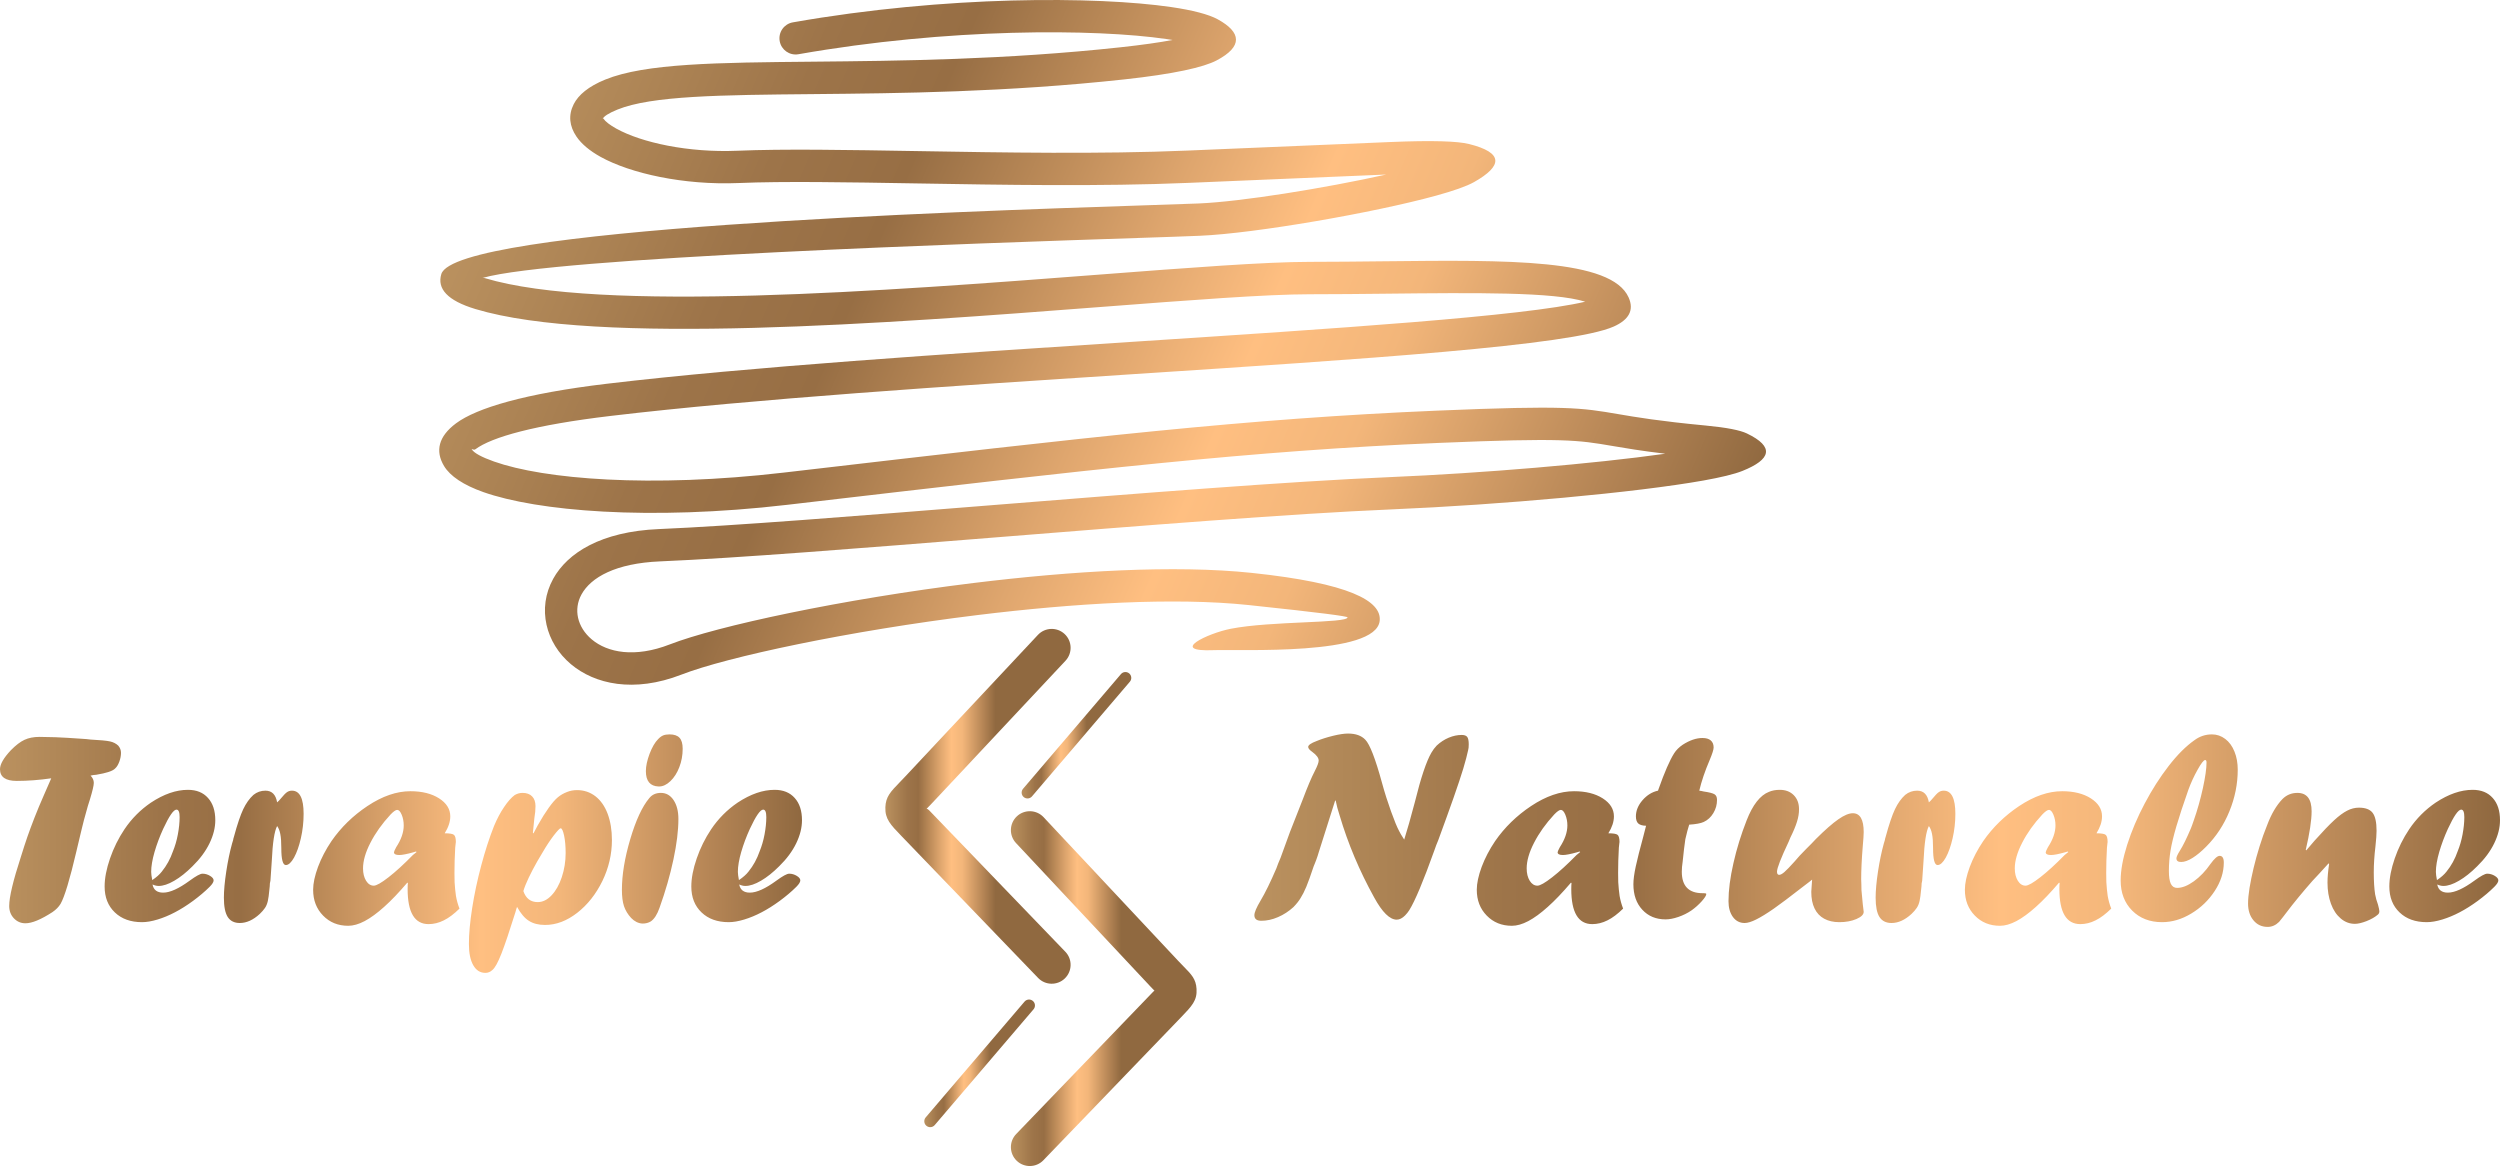
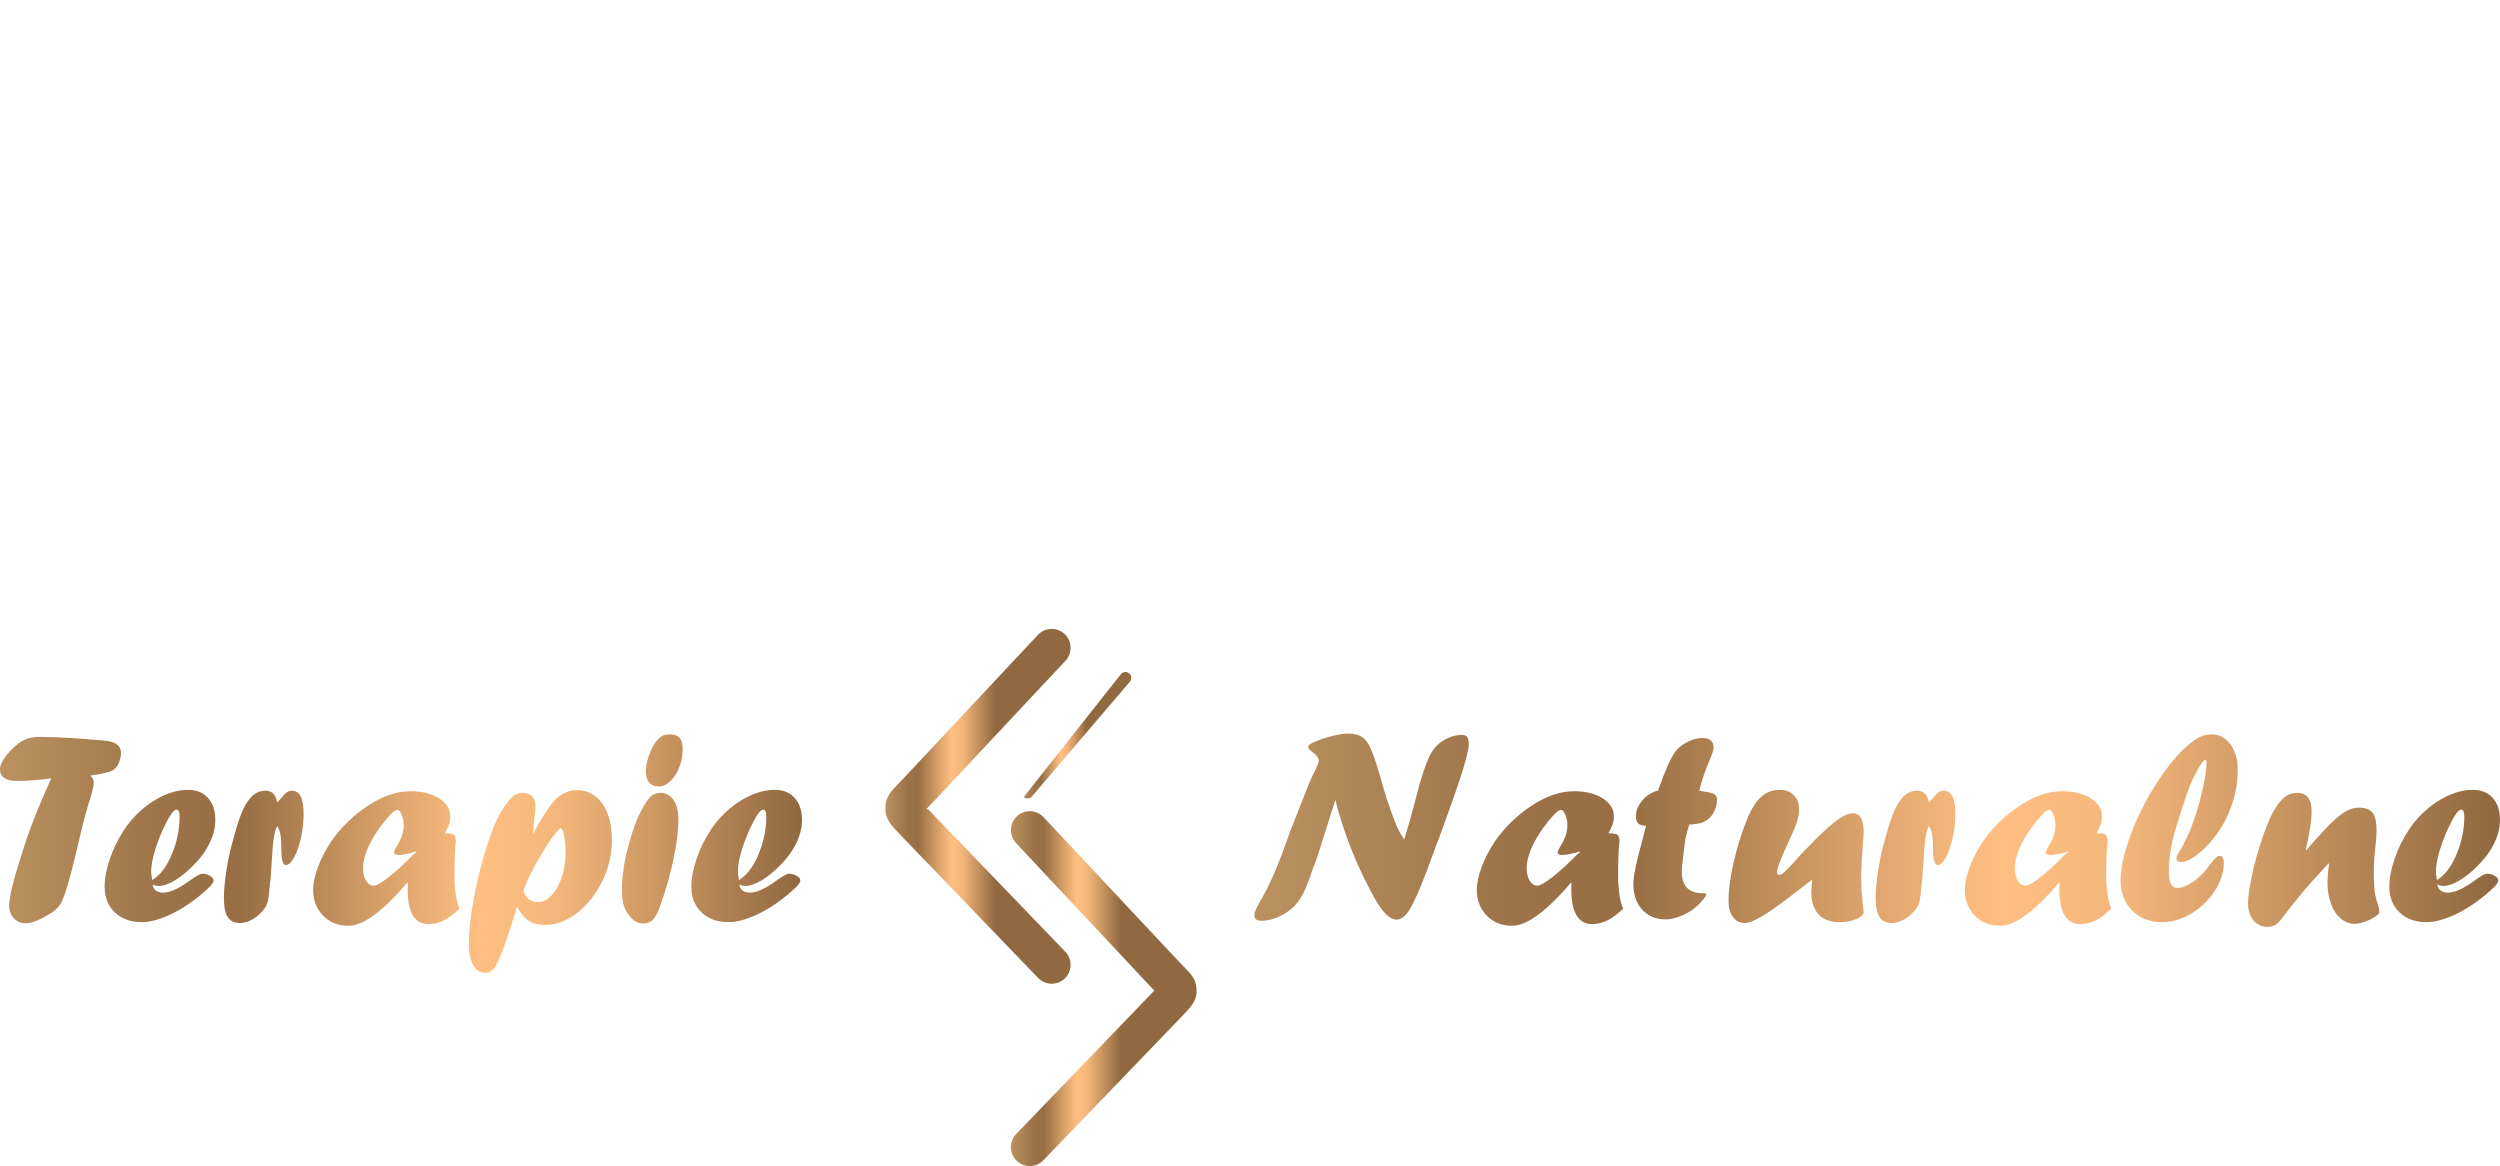
<svg xmlns="http://www.w3.org/2000/svg" style="isolation:isolate" viewBox="0 0 463.08 215.986" width="463.08pt" height="215.986pt">
  <linearGradient id="_lgradient_0" x1="-0.001" y1="0.432" x2="1" y2="0.654" gradientTransform="matrix(245.761,0,0,126.832,81.36,0)" gradientUnits="userSpaceOnUse">
    <stop offset="0%" stop-opacity="1" style="stop-color:rgb(186,145,95)" />
    <stop offset="10%" stop-opacity="1" style="stop-color:rgb(172,131,84)" />
    <stop offset="20%" stop-opacity="1" style="stop-color:rgb(157,116,73)" />
    <stop offset="30%" stop-opacity="1" style="stop-color:rgb(151,110,68)" />
    <stop offset="40%" stop-opacity="1" style="stop-color:rgb(187,138,88)" />
    <stop offset="50%" stop-opacity="1" style="stop-color:rgb(223,166,110)" />
    <stop offset="60%" stop-opacity="1" style="stop-color:rgb(255,191,129)" />
    <stop offset="70%" stop-opacity="1" style="stop-color:rgb(243,182,122)" />
    <stop offset="80%" stop-opacity="1" style="stop-color:rgb(210,156,102)" />
    <stop offset="90%" stop-opacity="1" style="stop-color:rgb(177,130,83)" />
    <stop offset="100%" stop-opacity="1" style="stop-color:rgb(144,105,64)" />
  </linearGradient>
-   <path d=" M 147.888 10.047 C 146.257 10.33 144.706 9.238 144.423 7.607 C 144.14 5.976 145.232 4.424 146.863 4.141 C 175.224 -0.859 203.206 -0.695 216.942 1.307 C 220.948 1.891 223.923 2.673 225.565 3.577 C 229.99 6.012 230.215 8.623 225.364 11.188 C 222.949 12.465 217.465 13.71 208.221 14.713 C 186.332 17.089 166.659 17.278 150.609 17.432 C 133.564 17.595 120.688 17.719 114.369 20.298 C 112.739 20.963 111.872 21.536 111.631 22.012 L 111.624 22.028 L 111.645 22.013 C 111.676 21.979 111.729 21.918 111.747 21.945 C 112.142 22.528 112.976 23.168 114.159 23.823 C 118.854 26.422 127.494 28.305 136.568 27.923 C 145.175 27.56 156.906 27.762 169.888 27.987 C 185.888 28.263 203.797 28.571 219.846 27.896 L 257.49 26.31 C 265.418 25.976 270.007 26.153 272.091 26.671 C 278.592 28.289 278.312 30.751 273.031 33.733 C 271.664 34.505 269.186 35.364 266.003 36.241 C 254.519 39.406 232.457 43.243 222.262 43.672 C 219.261 43.798 215.971 43.908 211.617 44.052 C 180.929 45.071 102.628 47.671 89.386 51.479 C 89.523 51.465 89.661 51.475 89.799 51.516 C 111.189 57.96 164.377 53.878 203.526 50.874 C 220.187 49.595 234.331 48.509 242.594 48.504 C 247.04 48.501 251.858 48.448 256.516 48.397 C 279.4 48.149 298.485 47.941 301.674 55.099 C 302.724 57.455 301.729 59.231 298.905 60.49 C 291 64.012 252.658 66.514 209.789 69.313 C 176.093 71.513 139.571 73.897 113.112 77.043 C 99.034 78.717 91.094 80.959 88.055 83.22 C 87.741 83.454 87.269 83.029 87.395 83.239 C 87.794 83.906 89.211 84.678 91.522 85.495 C 100.772 88.765 120.441 90.421 145.161 87.542 L 147.507 87.269 C 201.855 80.938 230.964 77.546 266.21 76.062 C 290.075 75.056 292.858 75.531 299.684 76.697 C 303.029 77.269 307.385 78.012 315.896 78.817 C 319.858 79.191 322.339 79.693 323.575 80.287 C 328.745 82.772 328.084 85.098 322.738 87.236 C 321.244 87.833 318.758 88.43 315.535 89.007 C 303.082 91.235 278.139 93.498 257.653 94.361 C 239.501 95.125 211.19 97.396 184.206 99.56 C 159.805 101.516 136.494 103.386 122.274 103.985 C 114.01 104.333 109.445 106.96 107.712 110.108 C 106.944 111.503 106.76 113.017 107.077 114.439 C 107.405 115.911 108.277 117.316 109.604 118.432 C 112.53 120.895 117.59 121.883 124.055 119.37 C 132.793 115.973 155.955 110.983 180.301 107.994 C 198.6 105.747 217.65 104.616 231.886 106.12 C 249.958 108.027 255.951 111.315 255.563 114.995 C 254.872 121.532 229.622 120.24 224.815 120.429 C 216.342 120.786 223.734 117.297 227.984 116.465 C 235.438 115.008 249.493 115.472 249.61 114.36 C 249.631 114.158 244.908 113.514 231.251 112.072 C 217.51 110.621 198.932 111.736 181.015 113.936 C 157.164 116.864 134.624 121.695 126.226 124.959 C 117.413 128.385 110.163 126.741 105.746 123.022 C 103.407 121.054 101.85 118.487 101.234 115.73 C 100.607 112.922 100.964 109.946 102.467 107.215 C 105.105 102.423 111.331 98.454 122.038 98.003 C 135.669 97.429 159.152 95.545 183.734 93.575 C 210.546 91.425 238.676 89.169 257.417 88.379 C 274.696 87.651 295.199 85.911 308.456 84.046 C 303.924 83.502 301.049 83.012 298.676 82.607 C 292.264 81.512 289.65 81.066 266.446 82.044 C 231.652 83.509 202.542 86.9 148.195 93.231 L 145.848 93.505 C 120.192 96.493 99.468 94.664 89.527 91.15 C 85.878 89.86 83.38 88.207 82.246 86.312 C 80.587 83.54 81.217 80.836 84.47 78.415 C 88.281 75.579 97.219 72.888 112.424 71.081 C 138.728 67.953 175.492 65.553 209.41 63.339 C 247.64 60.843 282.218 58.585 293.634 55.885 C 287.846 54.064 273.328 54.221 256.56 54.404 C 252.162 54.452 247.609 54.502 242.592 54.505 C 234.532 54.511 220.502 55.588 203.975 56.856 C 164.371 59.895 110.567 64.024 88.079 57.25 C 82.845 55.674 80.934 53.466 81.747 50.768 C 84.305 42.274 176.935 39.198 211.43 38.053 C 216.783 37.875 220.861 37.739 222.026 37.69 C 229.906 37.359 245.236 34.888 256.767 32.331 L 220.081 33.877 C 203.82 34.562 185.836 34.252 169.77 33.975 C 156.863 33.752 145.198 33.551 136.804 33.905 C 126.642 34.332 116.769 32.114 111.266 29.068 C 109.259 27.957 107.715 26.679 106.779 25.298 C 105.478 23.378 105.231 21.346 106.271 19.295 C 107.149 17.563 109.028 15.998 112.099 14.745 C 119.502 11.723 132.869 11.595 150.564 11.425 C 166.546 11.272 186.135 11.083 207.58 8.756 C 211.593 8.321 214.772 7.864 217.197 7.404 C 216.845 7.347 216.478 7.291 216.098 7.236 C 202.805 5.298 175.608 5.161 147.888 10.047 Z " fill="url(#_lgradient_0)" />
  <linearGradient id="_lgradient_1" x1="-0" y1="0.359" x2="0.594" y2="0.359" gradientTransform="matrix(34.319,0,0,65.723,163.992,116.495)" gradientUnits="userSpaceOnUse">
    <stop offset="0%" stop-opacity="1" style="stop-color:rgb(186,145,95)" />
    <stop offset="10%" stop-opacity="1" style="stop-color:rgb(172,131,84)" />
    <stop offset="20%" stop-opacity="1" style="stop-color:rgb(157,116,73)" />
    <stop offset="30%" stop-opacity="1" style="stop-color:rgb(151,110,68)" />
    <stop offset="40%" stop-opacity="1" style="stop-color:rgb(187,138,88)" />
    <stop offset="50%" stop-opacity="1" style="stop-color:rgb(223,166,110)" />
    <stop offset="60%" stop-opacity="1" style="stop-color:rgb(255,191,129)" />
    <stop offset="70%" stop-opacity="1" style="stop-color:rgb(243,182,122)" />
    <stop offset="80%" stop-opacity="1" style="stop-color:rgb(210,156,102)" />
    <stop offset="90%" stop-opacity="1" style="stop-color:rgb(177,130,83)" />
    <stop offset="100%" stop-opacity="1" style="stop-color:rgb(144,105,64)" />
  </linearGradient>
  <path d=" M 192.26 117.597 C 193.585 116.189 195.801 116.121 197.209 117.446 C 198.618 118.771 198.685 120.987 197.36 122.395 L 172.834 148.573 C 172.474 148.957 172.062 149.382 171.7 149.755 C 171.676 149.779 171.656 149.798 171.633 149.815 C 171.762 149.825 171.908 149.891 172.072 150.06 L 172.086 150.074 L 172.581 150.587 L 197.333 176.291 C 198.673 177.684 198.63 179.901 197.237 181.24 C 195.844 182.58 193.627 182.537 192.288 181.144 L 167.537 155.44 L 167.041 154.927 L 167.041 154.927 C 164.926 152.742 163.926 151.702 163.996 149.548 C 164.06 147.581 164.965 146.647 166.682 144.875 C 166.962 144.588 167.279 144.259 167.734 143.774 L 192.26 117.597 Z " fill="url(#_lgradient_1)" />
  <linearGradient id="_lgradient_2" x1="-0" y1="0.359" x2="0.594" y2="0.359" gradientTransform="matrix(20.309,0,0,23.417,189.24,124.483)" gradientUnits="userSpaceOnUse">
    <stop offset="0%" stop-opacity="1" style="stop-color:rgb(186,145,95)" />
    <stop offset="10%" stop-opacity="1" style="stop-color:rgb(172,131,84)" />
    <stop offset="20%" stop-opacity="1" style="stop-color:rgb(157,116,73)" />
    <stop offset="30%" stop-opacity="1" style="stop-color:rgb(151,110,68)" />
    <stop offset="40%" stop-opacity="1" style="stop-color:rgb(187,138,88)" />
    <stop offset="50%" stop-opacity="1" style="stop-color:rgb(223,166,110)" />
    <stop offset="60%" stop-opacity="1" style="stop-color:rgb(255,191,129)" />
    <stop offset="70%" stop-opacity="1" style="stop-color:rgb(243,182,122)" />
    <stop offset="80%" stop-opacity="1" style="stop-color:rgb(210,156,102)" />
    <stop offset="90%" stop-opacity="1" style="stop-color:rgb(177,130,83)" />
    <stop offset="100%" stop-opacity="1" style="stop-color:rgb(144,105,64)" />
  </linearGradient>
-   <path d=" M 191.151 147.521 C 190.761 147.976 190.075 148.029 189.619 147.64 C 189.164 147.25 189.111 146.564 189.5 146.108 L 207.637 124.863 C 208.027 124.407 208.713 124.355 209.169 124.743 C 209.623 125.133 209.678 125.82 209.288 126.275 L 191.151 147.521 Z " fill="url(#_lgradient_2)" />
+   <path d=" M 191.151 147.521 C 190.761 147.976 190.075 148.029 189.619 147.64 L 207.637 124.863 C 208.027 124.407 208.713 124.355 209.169 124.743 C 209.623 125.133 209.678 125.82 209.288 126.275 L 191.151 147.521 Z " fill="url(#_lgradient_2)" />
  <linearGradient id="_lgradient_3" x1="-0" y1="0.359" x2="0.594" y2="0.359" gradientTransform="matrix(20.502,0,0,23.64,171.206,185.147)" gradientUnits="userSpaceOnUse">
    <stop offset="0%" stop-opacity="1" style="stop-color:rgb(186,145,95)" />
    <stop offset="10%" stop-opacity="1" style="stop-color:rgb(172,131,84)" />
    <stop offset="20%" stop-opacity="1" style="stop-color:rgb(157,116,73)" />
    <stop offset="30%" stop-opacity="1" style="stop-color:rgb(151,110,68)" />
    <stop offset="40%" stop-opacity="1" style="stop-color:rgb(187,138,88)" />
    <stop offset="50%" stop-opacity="1" style="stop-color:rgb(223,166,110)" />
    <stop offset="60%" stop-opacity="1" style="stop-color:rgb(255,191,129)" />
    <stop offset="70%" stop-opacity="1" style="stop-color:rgb(243,182,122)" />
    <stop offset="80%" stop-opacity="1" style="stop-color:rgb(210,156,102)" />
    <stop offset="90%" stop-opacity="1" style="stop-color:rgb(177,130,83)" />
    <stop offset="100%" stop-opacity="1" style="stop-color:rgb(144,105,64)" />
  </linearGradient>
-   <path d=" M 173.135 208.404 C 172.742 208.863 172.05 208.917 171.589 208.524 C 171.129 208.131 171.076 207.437 171.469 206.978 L 189.778 185.53 C 190.172 185.07 190.864 185.016 191.324 185.41 C 191.784 185.804 191.838 186.495 191.445 186.956 L 173.135 208.404 Z " fill="url(#_lgradient_3)" />
  <linearGradient id="_lgradient_4" x1="-0" y1="0.359" x2="0.594" y2="0.359" gradientTransform="matrix(34.4,0,0,65.723,187.25,150.263)" gradientUnits="userSpaceOnUse">
    <stop offset="0%" stop-opacity="1" style="stop-color:rgb(186,145,95)" />
    <stop offset="10%" stop-opacity="1" style="stop-color:rgb(172,131,84)" />
    <stop offset="20%" stop-opacity="1" style="stop-color:rgb(157,116,73)" />
    <stop offset="30%" stop-opacity="1" style="stop-color:rgb(151,110,68)" />
    <stop offset="40%" stop-opacity="1" style="stop-color:rgb(187,138,88)" />
    <stop offset="50%" stop-opacity="1" style="stop-color:rgb(223,166,110)" />
    <stop offset="60%" stop-opacity="1" style="stop-color:rgb(255,191,129)" />
    <stop offset="70%" stop-opacity="1" style="stop-color:rgb(243,182,122)" />
    <stop offset="80%" stop-opacity="1" style="stop-color:rgb(210,156,102)" />
    <stop offset="90%" stop-opacity="1" style="stop-color:rgb(177,130,83)" />
    <stop offset="100%" stop-opacity="1" style="stop-color:rgb(144,105,64)" />
  </linearGradient>
  <path d=" M 188.201 156.164 C 186.876 154.756 186.944 152.539 188.351 151.214 C 189.759 149.889 191.975 149.957 193.301 151.365 L 218.194 177.934 C 218.627 178.396 218.946 178.721 219.22 178.999 C 220.711 180.516 221.526 181.346 221.638 183.174 C 221.769 185.321 220.811 186.318 218.696 188.511 L 218.529 188.685 L 193.273 214.912 C 191.934 216.305 189.717 216.349 188.324 215.008 C 186.931 213.669 186.888 211.452 188.228 210.059 L 213.483 183.832 L 213.651 183.658 C 213.719 183.588 213.784 183.542 213.845 183.513 C 213.6 183.262 213.341 182.997 213.094 182.732 L 188.201 156.164 Z " fill="url(#_lgradient_4)" />
  <linearGradient id="_lgradient_5" x1="-0" y1="0.503" x2="0.999" y2="0.503" gradientTransform="matrix(148.553,0,0,44.176,0,136.032)" gradientUnits="userSpaceOnUse">
    <stop offset="0%" stop-opacity="1" style="stop-color:rgb(186,145,95)" />
    <stop offset="10%" stop-opacity="1" style="stop-color:rgb(172,131,84)" />
    <stop offset="20%" stop-opacity="1" style="stop-color:rgb(157,116,73)" />
    <stop offset="30%" stop-opacity="1" style="stop-color:rgb(151,110,68)" />
    <stop offset="40%" stop-opacity="1" style="stop-color:rgb(187,138,88)" />
    <stop offset="50%" stop-opacity="1" style="stop-color:rgb(223,166,110)" />
    <stop offset="60%" stop-opacity="1" style="stop-color:rgb(255,191,129)" />
    <stop offset="70%" stop-opacity="1" style="stop-color:rgb(243,182,122)" />
    <stop offset="80%" stop-opacity="1" style="stop-color:rgb(210,156,102)" />
    <stop offset="90%" stop-opacity="1" style="stop-color:rgb(177,130,83)" />
    <stop offset="100%" stop-opacity="1" style="stop-color:rgb(144,105,64)" />
  </linearGradient>
  <path d=" M 14.931 154.412 L 14.673 155.496 C 14.587 155.866 14.518 156.176 14.449 156.442 C 14.38 156.7 14.329 156.924 14.286 157.122 C 14.243 157.311 14.2 157.509 14.148 157.715 C 12.935 162.885 11.962 166.119 11.222 167.417 C 10.878 167.985 10.378 168.501 9.707 168.957 C 7.582 170.333 5.921 171.021 4.707 171.021 C 3.864 171.021 3.158 170.712 2.573 170.101 C 1.997 169.49 1.704 168.725 1.704 167.822 C 1.704 166.17 2.427 163.134 3.873 158.696 C 4.312 157.285 4.707 156.055 5.069 155.014 C 5.43 153.974 5.869 152.795 6.377 151.488 C 6.893 150.172 7.47 148.778 8.124 147.299 C 8.769 145.82 9.225 144.779 9.492 144.168 C 7.28 144.487 5.146 144.65 3.098 144.65 C 1.033 144.65 0 143.928 0 142.482 C 0 141.562 0.671 140.392 2.014 138.965 C 2.926 138.036 3.761 137.399 4.535 137.038 C 5.31 136.677 6.239 136.496 7.332 136.496 C 8.038 136.496 9.01 136.513 10.232 136.556 C 11.463 136.599 13.167 136.702 15.353 136.857 L 16.059 136.909 L 16.738 136.986 C 18.589 137.081 19.802 137.201 20.396 137.339 C 20.981 137.468 21.489 137.726 21.902 138.113 C 22.237 138.5 22.41 138.947 22.41 139.446 C 22.41 139.979 22.306 140.53 22.1 141.089 C 21.885 141.657 21.635 142.07 21.334 142.336 C 20.912 142.809 19.742 143.196 17.805 143.515 C 17.633 143.515 17.461 143.532 17.272 143.566 L 16.773 143.669 C 17.177 144.074 17.375 144.521 17.375 145.011 C 17.375 145.484 17.134 146.508 16.661 148.065 C 16.506 148.452 16.144 149.716 15.559 151.867 L 15.181 153.38 L 14.931 154.412 Z  M 28.201 163.022 C 28.976 162.498 29.57 161.973 29.965 161.457 C 30.86 160.356 31.549 159.1 32.039 157.681 C 32.418 156.752 32.728 155.72 32.943 154.567 C 33.158 153.423 33.27 152.348 33.27 151.359 C 33.27 150.43 33.081 149.966 32.693 149.966 C 32.151 149.966 31.334 151.152 30.224 153.535 C 29.57 154.971 29.036 156.399 28.623 157.818 C 28.21 159.246 28.003 160.476 28.003 161.5 C 28.003 161.861 28.072 162.36 28.201 163.022 Z  M 28.253 163.831 C 28.442 164.837 29.096 165.344 30.224 165.344 C 31.48 165.344 33.115 164.605 35.137 163.125 C 36.308 162.265 37.1 161.835 37.504 161.835 C 38.003 161.835 38.476 161.973 38.915 162.239 C 39.354 162.506 39.569 162.781 39.569 163.074 C 39.569 163.375 39.328 163.77 38.838 164.261 C 37.951 165.147 36.919 166.015 35.766 166.867 C 34.604 167.718 33.485 168.424 32.409 168.983 C 31.334 169.55 30.258 169.998 29.182 170.325 C 28.106 170.651 27.151 170.815 26.308 170.815 C 24.208 170.815 22.53 170.213 21.273 169.008 C 20.008 167.805 19.38 166.205 19.38 164.201 C 19.38 162.669 19.716 160.941 20.379 159.014 C 21.041 157.087 21.936 155.281 23.063 153.595 C 24.389 151.626 26.024 149.991 27.952 148.675 C 30.344 147.093 32.624 146.302 34.81 146.302 C 36.394 146.302 37.633 146.8 38.528 147.807 C 39.432 148.804 39.879 150.18 39.879 151.935 C 39.879 153.294 39.526 154.722 38.812 156.201 C 38.098 157.681 37.039 159.109 35.645 160.468 C 34.5 161.611 33.382 162.506 32.28 163.142 C 31.179 163.788 30.215 164.106 29.389 164.106 C 29.019 164.106 28.64 164.011 28.253 163.831 Z  M 50.094 163.134 L 49.991 163.641 C 49.991 163.925 49.957 164.338 49.888 164.872 C 49.819 165.697 49.724 166.368 49.612 166.893 C 49.492 167.409 49.32 167.839 49.079 168.183 C 48.846 168.527 48.528 168.897 48.123 169.284 C 46.901 170.411 45.662 170.97 44.423 170.97 C 43.408 170.97 42.667 170.6 42.186 169.86 C 41.712 169.12 41.471 167.934 41.471 166.282 C 41.471 164.975 41.618 163.358 41.91 161.431 C 42.203 159.513 42.564 157.784 42.986 156.253 L 43.184 155.599 C 43.184 155.505 43.235 155.29 43.339 154.971 C 43.958 152.683 44.535 150.998 45.051 149.897 C 45.576 148.796 46.204 147.91 46.945 147.239 C 47.598 146.714 48.339 146.456 49.165 146.456 C 50.361 146.456 51.084 147.179 51.333 148.624 C 51.566 148.426 51.798 148.185 52.013 147.918 C 52.495 147.334 52.874 146.938 53.141 146.749 C 53.416 146.551 53.726 146.456 54.079 146.456 C 55.516 146.456 56.239 147.884 56.239 150.74 C 56.239 152.297 56.067 153.81 55.731 155.272 C 55.396 156.735 54.974 157.93 54.466 158.851 C 53.95 159.771 53.442 160.236 52.943 160.236 C 52.383 160.236 52.108 159.186 52.108 157.087 C 52.108 155.978 52.048 155.109 51.919 154.481 C 51.798 153.853 51.6 153.363 51.333 153.01 C 50.826 153.948 50.499 156.098 50.344 159.461 C 50.223 161.405 50.146 162.635 50.094 163.134 Z  M 77.056 157.724 L 76.574 157.87 C 75.369 158.206 74.5 158.377 73.958 158.377 C 73.304 158.377 72.977 158.206 72.977 157.87 C 72.977 157.758 73.115 157.44 73.381 156.941 C 74.32 155.505 74.784 154.163 74.784 152.899 C 74.784 152.176 74.655 151.514 74.406 150.912 C 74.156 150.318 73.88 150.017 73.571 150.017 C 73.304 150.017 72.891 150.301 72.34 150.877 C 70.774 152.572 69.535 154.309 68.622 156.09 C 67.701 157.87 67.245 159.461 67.245 160.855 C 67.245 161.775 67.435 162.541 67.813 163.151 C 68.192 163.753 68.666 164.054 69.242 164.054 C 69.724 164.054 70.636 163.538 71.97 162.498 C 73.313 161.457 74.81 160.08 76.48 158.377 L 77.159 157.827 L 77.056 157.724 Z  M 75.559 163.487 L 75.559 163.59 L 75.455 163.487 C 73.889 165.319 72.461 166.824 71.152 167.985 C 69.853 169.155 68.648 170.032 67.547 170.617 C 66.445 171.193 65.438 171.486 64.509 171.486 C 62.624 171.486 61.075 170.858 59.844 169.594 C 58.614 168.338 58.003 166.746 58.003 164.811 C 58.003 163.624 58.304 162.214 58.907 160.579 C 59.518 158.954 60.344 157.363 61.402 155.797 C 63.166 153.251 65.387 151.084 68.063 149.303 C 70.817 147.471 73.467 146.559 76.023 146.559 C 78.175 146.559 79.939 146.998 81.325 147.875 C 82.71 148.761 83.407 149.871 83.407 151.213 C 83.407 152.202 83.063 153.243 82.374 154.352 C 83.278 154.352 83.855 154.447 84.087 154.644 C 84.319 154.834 84.44 155.281 84.44 155.995 C 84.44 155.926 84.397 156.27 84.319 157.027 C 84.225 158.687 84.182 160.244 84.182 161.689 C 84.182 162.446 84.19 163.022 84.207 163.409 C 84.225 163.796 84.259 164.243 84.311 164.742 C 84.354 165.25 84.406 165.654 84.457 165.955 C 84.595 166.746 84.81 167.529 85.111 168.303 C 84.104 169.293 83.14 170.024 82.211 170.479 C 81.29 170.944 80.343 171.176 79.388 171.176 C 76.798 171.176 75.507 169.008 75.507 164.674 C 75.507 164.175 75.524 163.779 75.559 163.487 Z  M 96.944 165.061 C 97.409 166.42 98.295 167.099 99.595 167.099 C 100.515 167.099 101.367 166.686 102.159 165.852 C 102.951 165.018 103.588 163.9 104.061 162.48 C 104.534 161.061 104.775 159.565 104.775 158.008 C 104.775 156.761 104.681 155.694 104.491 154.782 C 104.293 153.879 104.087 153.423 103.846 153.423 C 103.682 153.423 103.261 153.871 102.572 154.756 C 101.893 155.651 101.204 156.683 100.524 157.862 C 99.121 160.149 98.063 162.171 97.34 163.925 C 97.159 164.373 97.03 164.751 96.944 165.061 Z  M 98.811 154.378 L 99.595 152.899 C 100.335 151.582 101.023 150.49 101.652 149.613 C 102.28 148.736 102.839 148.09 103.33 147.686 C 103.82 147.273 104.397 146.938 105.068 146.688 C 105.627 146.465 106.23 146.353 106.884 146.353 C 108.166 146.353 109.293 146.732 110.283 147.488 C 111.264 148.245 112.021 149.329 112.555 150.74 C 113.08 152.15 113.347 153.767 113.347 155.599 C 113.347 158.24 112.753 160.777 111.574 163.203 C 110.386 165.628 108.837 167.589 106.918 169.086 C 104.99 170.583 103.011 171.331 100.963 171.331 C 99.767 171.331 98.777 171.081 97.977 170.574 C 97.176 170.075 96.445 169.206 95.774 167.985 L 95.636 168.389 L 95.481 168.94 C 94.388 172.44 93.519 175.012 92.874 176.655 C 92.228 178.306 91.669 179.313 91.195 179.683 C 90.825 180.036 90.395 180.207 89.904 180.207 C 88.949 180.207 88.201 179.734 87.667 178.797 C 87.125 177.859 86.858 176.543 86.858 174.849 C 86.858 173.008 87.056 170.789 87.46 168.209 C 87.865 165.628 88.424 162.996 89.139 160.313 C 89.853 157.629 90.645 155.186 91.514 152.993 C 92.082 151.643 92.701 150.473 93.39 149.467 C 94.07 148.452 94.724 147.729 95.335 147.273 C 95.782 147.007 96.273 146.869 96.789 146.869 C 97.555 146.869 98.149 147.084 98.562 147.514 C 98.984 147.936 99.19 148.546 99.19 149.329 C 99.19 150 99.121 150.731 98.984 151.531 C 98.889 152.322 98.794 153.225 98.708 154.249 L 98.811 154.378 Z  M 118.975 171.073 C 118.217 171.021 117.529 170.677 116.91 170.041 C 116.29 169.37 115.851 168.639 115.584 167.856 C 115.326 167.073 115.197 166.067 115.197 164.82 C 115.197 162.05 115.713 158.919 116.746 155.427 C 117.779 151.944 118.949 149.415 120.257 147.85 C 120.773 147.196 121.496 146.869 122.417 146.869 C 123.39 146.869 124.173 147.316 124.767 148.202 C 125.361 149.097 125.661 150.258 125.661 151.703 C 125.661 153.836 125.352 156.339 124.741 159.203 C 124.13 162.076 123.278 165.052 122.168 168.148 C 121.737 169.387 121.195 170.23 120.558 170.669 C 120.128 170.935 119.612 171.073 119.027 171.073 L 118.975 171.073 Z  M 122.004 145.682 C 120.429 145.631 119.637 144.684 119.637 142.835 C 119.637 141.915 119.87 140.84 120.326 139.618 C 120.791 138.406 121.316 137.502 121.901 136.917 C 122.202 136.591 122.512 136.367 122.822 136.229 C 123.131 136.1 123.527 136.032 124.018 136.032 C 124.852 136.032 125.472 136.238 125.859 136.651 C 126.255 137.064 126.453 137.743 126.453 138.698 C 126.453 139.894 126.247 141.029 125.834 142.095 C 125.429 143.162 124.878 144.022 124.19 144.684 C 123.501 145.347 122.796 145.682 122.082 145.682 L 122.004 145.682 Z  M 136.875 163.022 C 137.649 162.498 138.243 161.973 138.639 161.457 C 139.534 160.356 140.223 159.1 140.713 157.681 C 141.092 156.752 141.402 155.72 141.617 154.567 C 141.832 153.423 141.944 152.348 141.944 151.359 C 141.944 150.43 141.754 149.966 141.367 149.966 C 140.825 149.966 140.007 151.152 138.897 153.535 C 138.243 154.971 137.71 156.399 137.297 157.818 C 136.884 159.246 136.677 160.476 136.677 161.5 C 136.677 161.861 136.746 162.36 136.875 163.022 Z  M 136.926 163.831 C 137.116 164.837 137.77 165.344 138.897 165.344 C 140.154 165.344 141.789 164.605 143.811 163.125 C 144.982 162.265 145.773 161.835 146.178 161.835 C 146.677 161.835 147.15 161.973 147.589 162.239 C 148.028 162.506 148.243 162.781 148.243 163.074 C 148.243 163.375 148.002 163.77 147.512 164.261 C 146.625 165.147 145.592 166.015 144.439 166.867 C 143.277 167.718 142.159 168.424 141.083 168.983 C 140.007 169.55 138.932 169.998 137.856 170.325 C 136.78 170.651 135.825 170.815 134.982 170.815 C 132.882 170.815 131.204 170.213 129.947 169.008 C 128.682 167.805 128.054 166.205 128.054 164.201 C 128.054 162.669 128.39 160.941 129.052 159.014 C 129.715 157.087 130.61 155.281 131.737 153.595 C 133.063 151.626 134.697 149.991 136.625 148.675 C 139.018 147.093 141.298 146.302 143.484 146.302 C 145.068 146.302 146.307 146.8 147.202 147.807 C 148.105 148.804 148.553 150.18 148.553 151.935 C 148.553 153.294 148.2 154.722 147.486 156.201 C 146.771 157.681 145.713 159.109 144.319 160.468 C 143.174 161.611 142.055 162.506 140.954 163.142 C 139.853 163.788 138.889 164.106 138.063 164.106 C 137.692 164.106 137.314 164.011 136.926 163.831 Z " fill="url(#_lgradient_5)" />
  <linearGradient id="_lgradient_6" x1="-0" y1="0.503" x2="0.999" y2="0.503" gradientTransform="matrix(230.729,0,0,35.816,232.351,135.877)" gradientUnits="userSpaceOnUse">
    <stop offset="0%" stop-opacity="1" style="stop-color:rgb(186,145,95)" />
    <stop offset="10%" stop-opacity="1" style="stop-color:rgb(172,131,84)" />
    <stop offset="20%" stop-opacity="1" style="stop-color:rgb(157,116,73)" />
    <stop offset="30%" stop-opacity="1" style="stop-color:rgb(151,110,68)" />
    <stop offset="40%" stop-opacity="1" style="stop-color:rgb(187,138,88)" />
    <stop offset="50%" stop-opacity="1" style="stop-color:rgb(223,166,110)" />
    <stop offset="60%" stop-opacity="1" style="stop-color:rgb(255,191,129)" />
    <stop offset="70%" stop-opacity="1" style="stop-color:rgb(243,182,122)" />
    <stop offset="80%" stop-opacity="1" style="stop-color:rgb(210,156,102)" />
    <stop offset="90%" stop-opacity="1" style="stop-color:rgb(177,130,83)" />
    <stop offset="100%" stop-opacity="1" style="stop-color:rgb(144,105,64)" />
  </linearGradient>
  <path d=" M 237.205 158.885 L 238.943 154.111 L 241.335 148.022 C 242.161 145.82 242.893 144.074 243.556 142.792 C 244.02 141.889 244.261 141.244 244.261 140.874 C 244.261 140.392 243.866 139.859 243.083 139.283 C 242.575 138.93 242.317 138.621 242.317 138.354 C 242.317 138.018 242.842 137.649 243.883 137.262 C 244.769 136.892 245.785 136.573 246.929 136.29 C 248.065 136.014 248.995 135.877 249.7 135.877 C 251.112 135.877 252.17 136.255 252.893 137.012 C 253.736 137.864 254.769 140.538 255.991 145.011 C 256.49 146.835 257.05 148.598 257.661 150.292 C 258.272 151.995 258.771 153.217 259.175 153.957 C 259.296 154.232 259.606 154.748 260.105 155.522 C 260.664 153.759 261.318 151.445 262.075 148.581 C 263.186 144.065 264.21 141.02 265.13 139.438 C 265.423 138.93 265.75 138.492 266.12 138.105 C 266.808 137.459 267.557 136.978 268.358 136.642 C 269.158 136.307 269.958 136.135 270.767 136.135 C 271.258 136.135 271.593 136.264 271.783 136.513 C 271.963 136.763 272.058 137.218 272.058 137.872 C 272.058 138.354 272.024 138.715 271.946 138.956 C 271.765 139.825 271.464 140.96 271.051 142.345 C 270.63 143.738 270.036 145.519 269.27 147.704 C 268.504 149.879 267.557 152.52 266.413 155.625 L 266.034 156.554 C 265.896 156.958 265.785 157.285 265.681 157.543 C 263.65 163.22 262.101 166.901 261.043 168.596 C 260.827 168.94 260.561 169.267 260.26 169.576 C 259.743 170.092 259.227 170.35 258.719 170.35 C 257.428 170.35 256.034 168.974 254.537 166.231 C 251.817 161.319 249.683 156.253 248.143 151.049 C 247.824 150.069 247.575 149.157 247.411 148.297 L 247.308 148.297 L 244.261 157.905 C 244.227 158.076 244.158 158.283 244.064 158.549 C 243.96 158.808 243.874 159.057 243.805 159.289 C 243.736 159.478 243.659 159.685 243.564 159.908 C 243.478 160.132 243.392 160.321 243.332 160.476 C 242.773 162.145 242.325 163.409 241.972 164.252 C 241.619 165.095 241.267 165.792 240.914 166.342 C 240.613 166.858 240.165 167.426 239.58 168.028 C 238.719 168.811 237.773 169.43 236.731 169.877 C 235.69 170.333 234.657 170.557 233.633 170.557 C 232.781 170.557 232.351 170.213 232.351 169.525 C 232.351 169.008 232.73 168.114 233.487 166.841 C 234.356 165.387 235.337 163.383 236.43 160.838 C 236.611 160.304 236.869 159.65 237.205 158.885 Z  M 292.6 157.724 L 292.118 157.87 C 290.913 158.206 290.044 158.377 289.502 158.377 C 288.848 158.377 288.521 158.206 288.521 157.87 C 288.521 157.758 288.658 157.44 288.925 156.941 C 289.864 155.505 290.328 154.163 290.328 152.899 C 290.328 152.176 290.199 151.514 289.949 150.912 C 289.7 150.318 289.424 150.017 289.115 150.017 C 288.848 150.017 288.435 150.301 287.884 150.877 C 286.318 152.572 285.079 154.309 284.166 156.09 C 283.245 157.87 282.789 159.461 282.789 160.855 C 282.789 161.775 282.979 162.541 283.357 163.151 C 283.736 163.753 284.209 164.054 284.786 164.054 C 285.268 164.054 286.18 163.538 287.514 162.498 C 288.857 161.457 290.354 160.08 292.023 158.377 L 292.703 157.827 L 292.6 157.724 Z  M 291.102 163.487 L 291.102 163.59 L 290.999 163.487 C 289.433 165.319 288.005 166.824 286.696 167.985 C 285.397 169.155 284.192 170.032 283.091 170.617 C 281.989 171.193 280.982 171.486 280.053 171.486 C 278.168 171.486 276.619 170.858 275.388 169.594 C 274.158 168.338 273.547 166.746 273.547 164.811 C 273.547 163.624 273.848 162.214 274.45 160.579 C 275.062 158.954 275.888 157.363 276.946 155.797 C 278.71 153.251 280.931 151.084 283.607 149.303 C 286.361 147.471 289.011 146.559 291.567 146.559 C 293.719 146.559 295.483 146.998 296.868 147.875 C 298.254 148.761 298.951 149.871 298.951 151.213 C 298.951 152.202 298.607 153.243 297.918 154.352 C 298.822 154.352 299.398 154.447 299.631 154.644 C 299.863 154.834 299.984 155.281 299.984 155.995 C 299.984 155.926 299.941 156.27 299.863 157.027 C 299.769 158.687 299.726 160.244 299.726 161.689 C 299.726 162.446 299.734 163.022 299.751 163.409 C 299.769 163.796 299.803 164.243 299.855 164.742 C 299.898 165.25 299.949 165.654 300.001 165.955 C 300.139 166.746 300.354 167.529 300.655 168.303 C 299.648 169.293 298.684 170.024 297.755 170.479 C 296.834 170.944 295.887 171.176 294.932 171.176 C 292.342 171.176 291.051 169.008 291.051 164.674 C 291.051 164.175 291.068 163.779 291.102 163.487 Z  M 307.118 146.456 L 307.221 146.155 C 308.331 143.024 309.286 140.831 310.096 139.549 C 310.474 138.947 311.016 138.406 311.705 137.941 C 312.996 137.115 314.209 136.702 315.354 136.702 C 316.025 136.702 316.533 136.849 316.886 137.15 C 317.238 137.451 317.419 137.889 317.419 138.457 C 317.419 138.844 317.17 139.636 316.662 140.84 C 315.81 142.835 315.173 144.71 314.76 146.456 C 315.044 146.491 315.319 146.542 315.586 146.611 C 316.593 146.757 317.256 146.929 317.574 147.118 C 317.893 147.316 318.047 147.66 318.047 148.159 C 318.047 149.037 317.824 149.854 317.368 150.611 C 316.92 151.359 316.326 151.909 315.586 152.253 C 315.035 152.503 314.132 152.675 312.892 152.752 C 312.677 153.415 312.436 154.309 312.178 155.453 C 312.023 156.459 311.86 157.853 311.679 159.633 C 311.576 160.287 311.524 160.898 311.524 161.474 C 311.524 164.123 312.806 165.448 315.38 165.448 L 315.534 165.448 L 315.612 165.448 C 315.913 165.448 316.059 165.499 316.059 165.603 C 316.059 165.869 315.775 166.316 315.208 166.953 C 314.631 167.589 314.002 168.157 313.314 168.639 C 312.574 169.146 311.765 169.542 310.896 169.843 C 310.018 170.144 309.226 170.299 308.521 170.299 C 306.748 170.299 305.311 169.705 304.209 168.51 C 303.107 167.323 302.557 165.749 302.557 163.788 C 302.557 162.945 302.703 161.844 302.996 160.485 C 303.288 159.126 303.753 157.302 304.373 155.023 C 304.476 154.619 304.579 154.197 304.7 153.75 C 304.82 153.303 304.889 153.045 304.906 152.959 C 304.226 152.941 303.744 152.795 303.452 152.529 C 303.168 152.262 303.022 151.823 303.022 151.221 C 303.022 150.163 303.435 149.157 304.252 148.219 C 305.07 147.282 306.025 146.688 307.118 146.456 Z  M 335.663 162.928 L 335.233 163.28 C 335.147 163.332 334.588 163.762 333.546 164.57 C 331.532 166.144 329.872 167.392 328.563 168.312 C 327.247 169.224 326.163 169.895 325.285 170.325 C 324.416 170.755 323.71 170.97 323.168 170.97 C 322.264 170.97 321.541 170.6 320.99 169.851 C 320.448 169.103 320.173 168.131 320.173 166.936 C 320.173 164.923 320.474 162.575 321.085 159.891 C 321.687 157.216 322.505 154.576 323.529 151.97 C 324.657 149.079 326.034 147.316 327.66 146.68 C 328.237 146.431 328.908 146.302 329.682 146.302 C 330.741 146.302 331.601 146.628 332.255 147.282 C 332.91 147.944 333.236 148.804 333.236 149.879 C 333.245 150.619 333.116 151.402 332.858 152.219 C 332.6 153.045 332.195 154.025 331.627 155.161 L 331.326 155.892 C 329.88 158.954 329.157 160.812 329.157 161.465 C 329.157 161.852 329.286 162.05 329.562 162.05 C 329.811 162.05 330.138 161.87 330.543 161.517 C 330.947 161.164 331.567 160.519 332.41 159.582 C 332.927 158.945 333.667 158.145 334.622 157.191 L 335.56 156.253 L 336.369 155.402 C 338.064 153.716 339.45 152.503 340.526 151.755 C 341.601 151.006 342.496 150.636 343.202 150.636 C 344.544 150.636 345.216 151.806 345.216 154.137 C 345.216 154.627 345.156 155.487 345.044 156.735 C 344.846 159.152 344.751 161.199 344.751 162.876 C 344.768 163.211 344.777 163.521 344.785 163.796 C 344.794 164.08 344.803 164.433 344.803 164.872 C 344.915 165.998 344.992 166.858 345.044 167.46 C 345.156 168.424 345.216 168.897 345.216 168.897 C 345.216 169.404 344.76 169.851 343.856 170.239 C 342.944 170.626 341.894 170.815 340.706 170.815 C 339.614 170.815 338.675 170.6 337.892 170.17 C 337.109 169.748 336.515 169.112 336.111 168.269 C 335.706 167.435 335.508 166.411 335.508 165.198 C 335.508 165.043 335.526 164.785 335.56 164.407 C 335.595 164.029 335.629 163.538 335.663 162.928 Z  M 356.05 163.134 L 355.947 163.641 C 355.947 163.925 355.913 164.338 355.844 164.872 C 355.775 165.697 355.68 166.368 355.568 166.893 C 355.448 167.409 355.276 167.839 355.035 168.183 C 354.803 168.527 354.484 168.897 354.08 169.284 C 352.857 170.411 351.618 170.97 350.379 170.97 C 349.364 170.97 348.624 170.6 348.141 169.86 C 347.668 169.12 347.428 167.934 347.428 166.282 C 347.428 164.975 347.574 163.358 347.866 161.431 C 348.159 159.513 348.52 157.784 348.942 156.253 L 349.14 155.599 C 349.14 155.505 349.192 155.29 349.295 154.971 C 349.915 152.683 350.491 150.998 351.007 149.897 C 351.532 148.796 352.161 147.91 352.901 147.239 C 353.555 146.714 354.295 146.456 355.121 146.456 C 356.317 146.456 357.04 147.179 357.29 148.624 C 357.522 148.426 357.754 148.185 357.969 147.918 C 358.451 147.334 358.83 146.938 359.097 146.749 C 359.372 146.551 359.682 146.456 360.035 146.456 C 361.472 146.456 362.195 147.884 362.195 150.74 C 362.195 152.297 362.023 153.81 361.687 155.272 C 361.352 156.735 360.93 157.93 360.422 158.851 C 359.906 159.771 359.398 160.236 358.899 160.236 C 358.339 160.236 358.064 159.186 358.064 157.087 C 358.064 155.978 358.004 155.109 357.875 154.481 C 357.754 153.853 357.556 153.363 357.29 153.01 C 356.782 153.948 356.455 156.098 356.3 159.461 C 356.179 161.405 356.102 162.635 356.05 163.134 Z  M 383.012 157.724 L 382.53 157.87 C 381.326 158.206 380.456 158.377 379.914 158.377 C 379.26 158.377 378.933 158.206 378.933 157.87 C 378.933 157.758 379.071 157.44 379.338 156.941 C 380.276 155.505 380.74 154.163 380.74 152.899 C 380.74 152.176 380.611 151.514 380.361 150.912 C 380.112 150.318 379.837 150.017 379.527 150.017 C 379.26 150.017 378.847 150.301 378.296 150.877 C 376.73 152.572 375.491 154.309 374.579 156.09 C 373.658 157.87 373.202 159.461 373.202 160.855 C 373.202 161.775 373.391 162.541 373.77 163.151 C 374.148 163.753 374.622 164.054 375.198 164.054 C 375.68 164.054 376.592 163.538 377.926 162.498 C 379.269 161.457 380.766 160.08 382.436 158.377 L 383.115 157.827 L 383.012 157.724 Z  M 381.515 163.487 L 381.515 163.59 L 381.411 163.487 C 379.845 165.319 378.417 166.824 377.109 167.985 C 375.809 169.155 374.604 170.032 373.503 170.617 C 372.401 171.193 371.394 171.486 370.465 171.486 C 368.58 171.486 367.031 170.858 365.801 169.594 C 364.57 168.338 363.959 166.746 363.959 164.811 C 363.959 163.624 364.26 162.214 364.863 160.579 C 365.474 158.954 366.3 157.363 367.359 155.797 C 369.123 153.251 371.343 151.084 374.019 149.303 C 376.773 147.471 379.424 146.559 381.98 146.559 C 384.131 146.559 385.895 146.998 387.281 147.875 C 388.666 148.761 389.363 149.871 389.363 151.213 C 389.363 152.202 389.019 153.243 388.331 154.352 C 389.234 154.352 389.811 154.447 390.043 154.644 C 390.275 154.834 390.396 155.281 390.396 155.995 C 390.396 155.926 390.353 156.27 390.275 157.027 C 390.181 158.687 390.138 160.244 390.138 161.689 C 390.138 162.446 390.146 163.022 390.164 163.409 C 390.181 163.796 390.215 164.243 390.267 164.742 C 390.31 165.25 390.362 165.654 390.413 165.955 C 390.551 166.746 390.766 167.529 391.067 168.303 C 390.06 169.293 389.097 170.024 388.167 170.479 C 387.246 170.944 386.3 171.176 385.344 171.176 C 382.754 171.176 381.463 169.008 381.463 164.674 C 381.463 164.175 381.48 163.779 381.515 163.487 Z  M 406.368 151.935 C 407.031 150.043 407.59 148.056 408.046 145.992 C 408.494 143.928 408.718 142.336 408.718 141.235 C 408.718 140.934 408.632 140.779 408.468 140.779 C 408.201 140.779 407.728 141.381 407.065 142.577 C 406.394 143.773 405.835 144.994 405.379 146.233 C 404.415 148.968 403.666 151.239 403.141 153.036 C 402.616 154.842 402.246 156.356 402.048 157.578 C 401.85 158.799 401.747 160.046 401.747 161.328 C 401.747 162.411 401.867 163.211 402.108 163.71 C 402.358 164.218 402.745 164.467 403.279 164.467 C 404.2 164.467 405.232 164.063 406.368 163.246 C 407.504 162.429 408.537 161.354 409.458 160.02 C 410.181 159.031 410.74 158.532 411.145 158.532 C 411.661 158.532 411.919 158.945 411.919 159.771 C 411.919 161.569 411.36 163.323 410.232 165.043 C 409.114 166.755 407.668 168.148 405.895 169.215 C 404.131 170.282 402.324 170.815 400.482 170.815 C 398.219 170.815 396.377 170.101 394.948 168.673 C 393.528 167.245 392.814 165.387 392.814 163.091 C 392.814 161.207 393.219 159.006 394.019 156.485 C 394.828 153.957 395.904 151.41 397.255 148.856 C 398.606 146.293 400.086 143.979 401.695 141.898 C 403.305 139.816 404.897 138.225 406.472 137.115 C 407.444 136.393 408.528 136.032 409.725 136.032 C 410.628 136.032 411.446 136.315 412.186 136.874 C 412.926 137.434 413.494 138.216 413.898 139.223 C 414.303 140.229 414.501 141.347 414.501 142.568 C 414.501 145.201 413.984 147.772 412.952 150.292 C 411.928 152.804 410.49 154.98 408.649 156.829 C 407.771 157.715 406.936 158.412 406.136 158.911 C 405.327 159.418 404.621 159.668 404.019 159.668 C 403.434 159.668 403.141 159.444 403.141 158.988 C 403.141 158.739 403.356 158.257 403.795 157.56 C 404.372 156.64 405.06 155.247 405.843 153.389 C 405.912 153.208 405.981 153.01 406.067 152.795 C 406.153 152.589 406.248 152.297 406.368 151.935 Z  M 427.194 157.517 L 428.709 155.745 C 430.232 154.042 431.446 152.778 432.349 151.944 C 433.244 151.118 434.053 150.525 434.776 150.155 C 435.49 149.785 436.213 149.604 436.953 149.604 C 438.149 149.604 438.993 149.923 439.484 150.559 C 439.974 151.204 440.215 152.305 440.215 153.888 C 440.215 154.541 440.146 155.505 440.008 156.786 C 439.802 158.481 439.698 160.08 439.698 161.577 C 439.698 163.254 439.785 164.613 439.948 165.654 C 440.068 166.291 440.241 166.936 440.481 167.572 C 440.645 168.174 440.731 168.587 440.731 168.802 C 440.731 169.077 440.628 169.284 440.43 169.439 C 439.905 169.886 439.217 170.282 438.365 170.617 C 437.504 170.952 436.781 171.125 436.196 171.125 C 435.232 171.125 434.363 170.798 433.588 170.144 C 432.805 169.482 432.194 168.578 431.773 167.417 C 431.342 166.256 431.127 164.949 431.127 163.478 C 431.127 162.506 431.23 161.354 431.428 160.029 L 431.325 159.926 C 430.611 160.734 430.026 161.371 429.578 161.844 C 429.131 162.308 428.717 162.756 428.33 163.177 C 426.446 165.327 424.854 167.263 423.545 169 C 423.038 169.671 422.582 170.256 422.16 170.763 C 421.532 171.382 420.826 171.692 420.043 171.692 C 418.967 171.692 418.089 171.288 417.418 170.479 C 416.747 169.679 416.411 168.639 416.411 167.357 C 416.411 166.566 416.506 165.603 416.687 164.459 C 416.876 163.315 417.126 162.093 417.435 160.795 C 417.745 159.487 418.115 158.154 418.546 156.769 C 418.967 155.393 419.441 154.085 419.948 152.838 C 420.723 150.774 421.669 149.166 422.788 148.004 C 423.545 147.247 424.466 146.869 425.551 146.869 C 427.306 146.869 428.184 148.004 428.184 150.275 C 428.184 151.944 427.823 154.326 427.1 157.414 L 427.194 157.517 Z  M 451.402 163.022 C 452.177 162.498 452.771 161.973 453.167 161.457 C 454.061 160.356 454.75 159.1 455.24 157.681 C 455.619 156.752 455.929 155.72 456.144 154.567 C 456.359 153.423 456.471 152.348 456.471 151.359 C 456.471 150.43 456.282 149.966 455.894 149.966 C 455.352 149.966 454.535 151.152 453.425 153.535 C 452.771 154.971 452.237 156.399 451.824 157.818 C 451.411 159.246 451.204 160.476 451.204 161.5 C 451.204 161.861 451.273 162.36 451.402 163.022 Z  M 451.454 163.831 C 451.643 164.837 452.298 165.344 453.425 165.344 C 454.681 165.344 456.316 164.605 458.339 163.125 C 459.509 162.265 460.3 161.835 460.705 161.835 C 461.204 161.835 461.678 161.973 462.116 162.239 C 462.555 162.506 462.771 162.781 462.771 163.074 C 462.771 163.375 462.53 163.77 462.039 164.261 C 461.153 165.147 460.12 166.015 458.967 166.867 C 457.805 167.718 456.686 168.424 455.611 168.983 C 454.535 169.55 453.459 169.998 452.383 170.325 C 451.308 170.651 450.352 170.815 449.509 170.815 C 447.409 170.815 445.731 170.213 444.475 169.008 C 443.21 167.805 442.581 166.205 442.581 164.201 C 442.581 162.669 442.917 160.941 443.579 159.014 C 444.242 157.087 445.137 155.281 446.265 153.595 C 447.59 151.626 449.225 149.991 451.153 148.675 C 453.545 147.093 455.826 146.302 458.012 146.302 C 459.595 146.302 460.834 146.8 461.729 147.807 C 462.633 148.804 463.08 150.18 463.08 151.935 C 463.08 153.294 462.728 154.722 462.013 156.201 C 461.299 157.681 460.24 159.109 458.846 160.468 C 457.702 161.611 456.583 162.506 455.481 163.142 C 454.38 163.788 453.416 164.106 452.59 164.106 C 452.22 164.106 451.841 164.011 451.454 163.831 Z " fill="url(#_lgradient_6)" />
</svg>